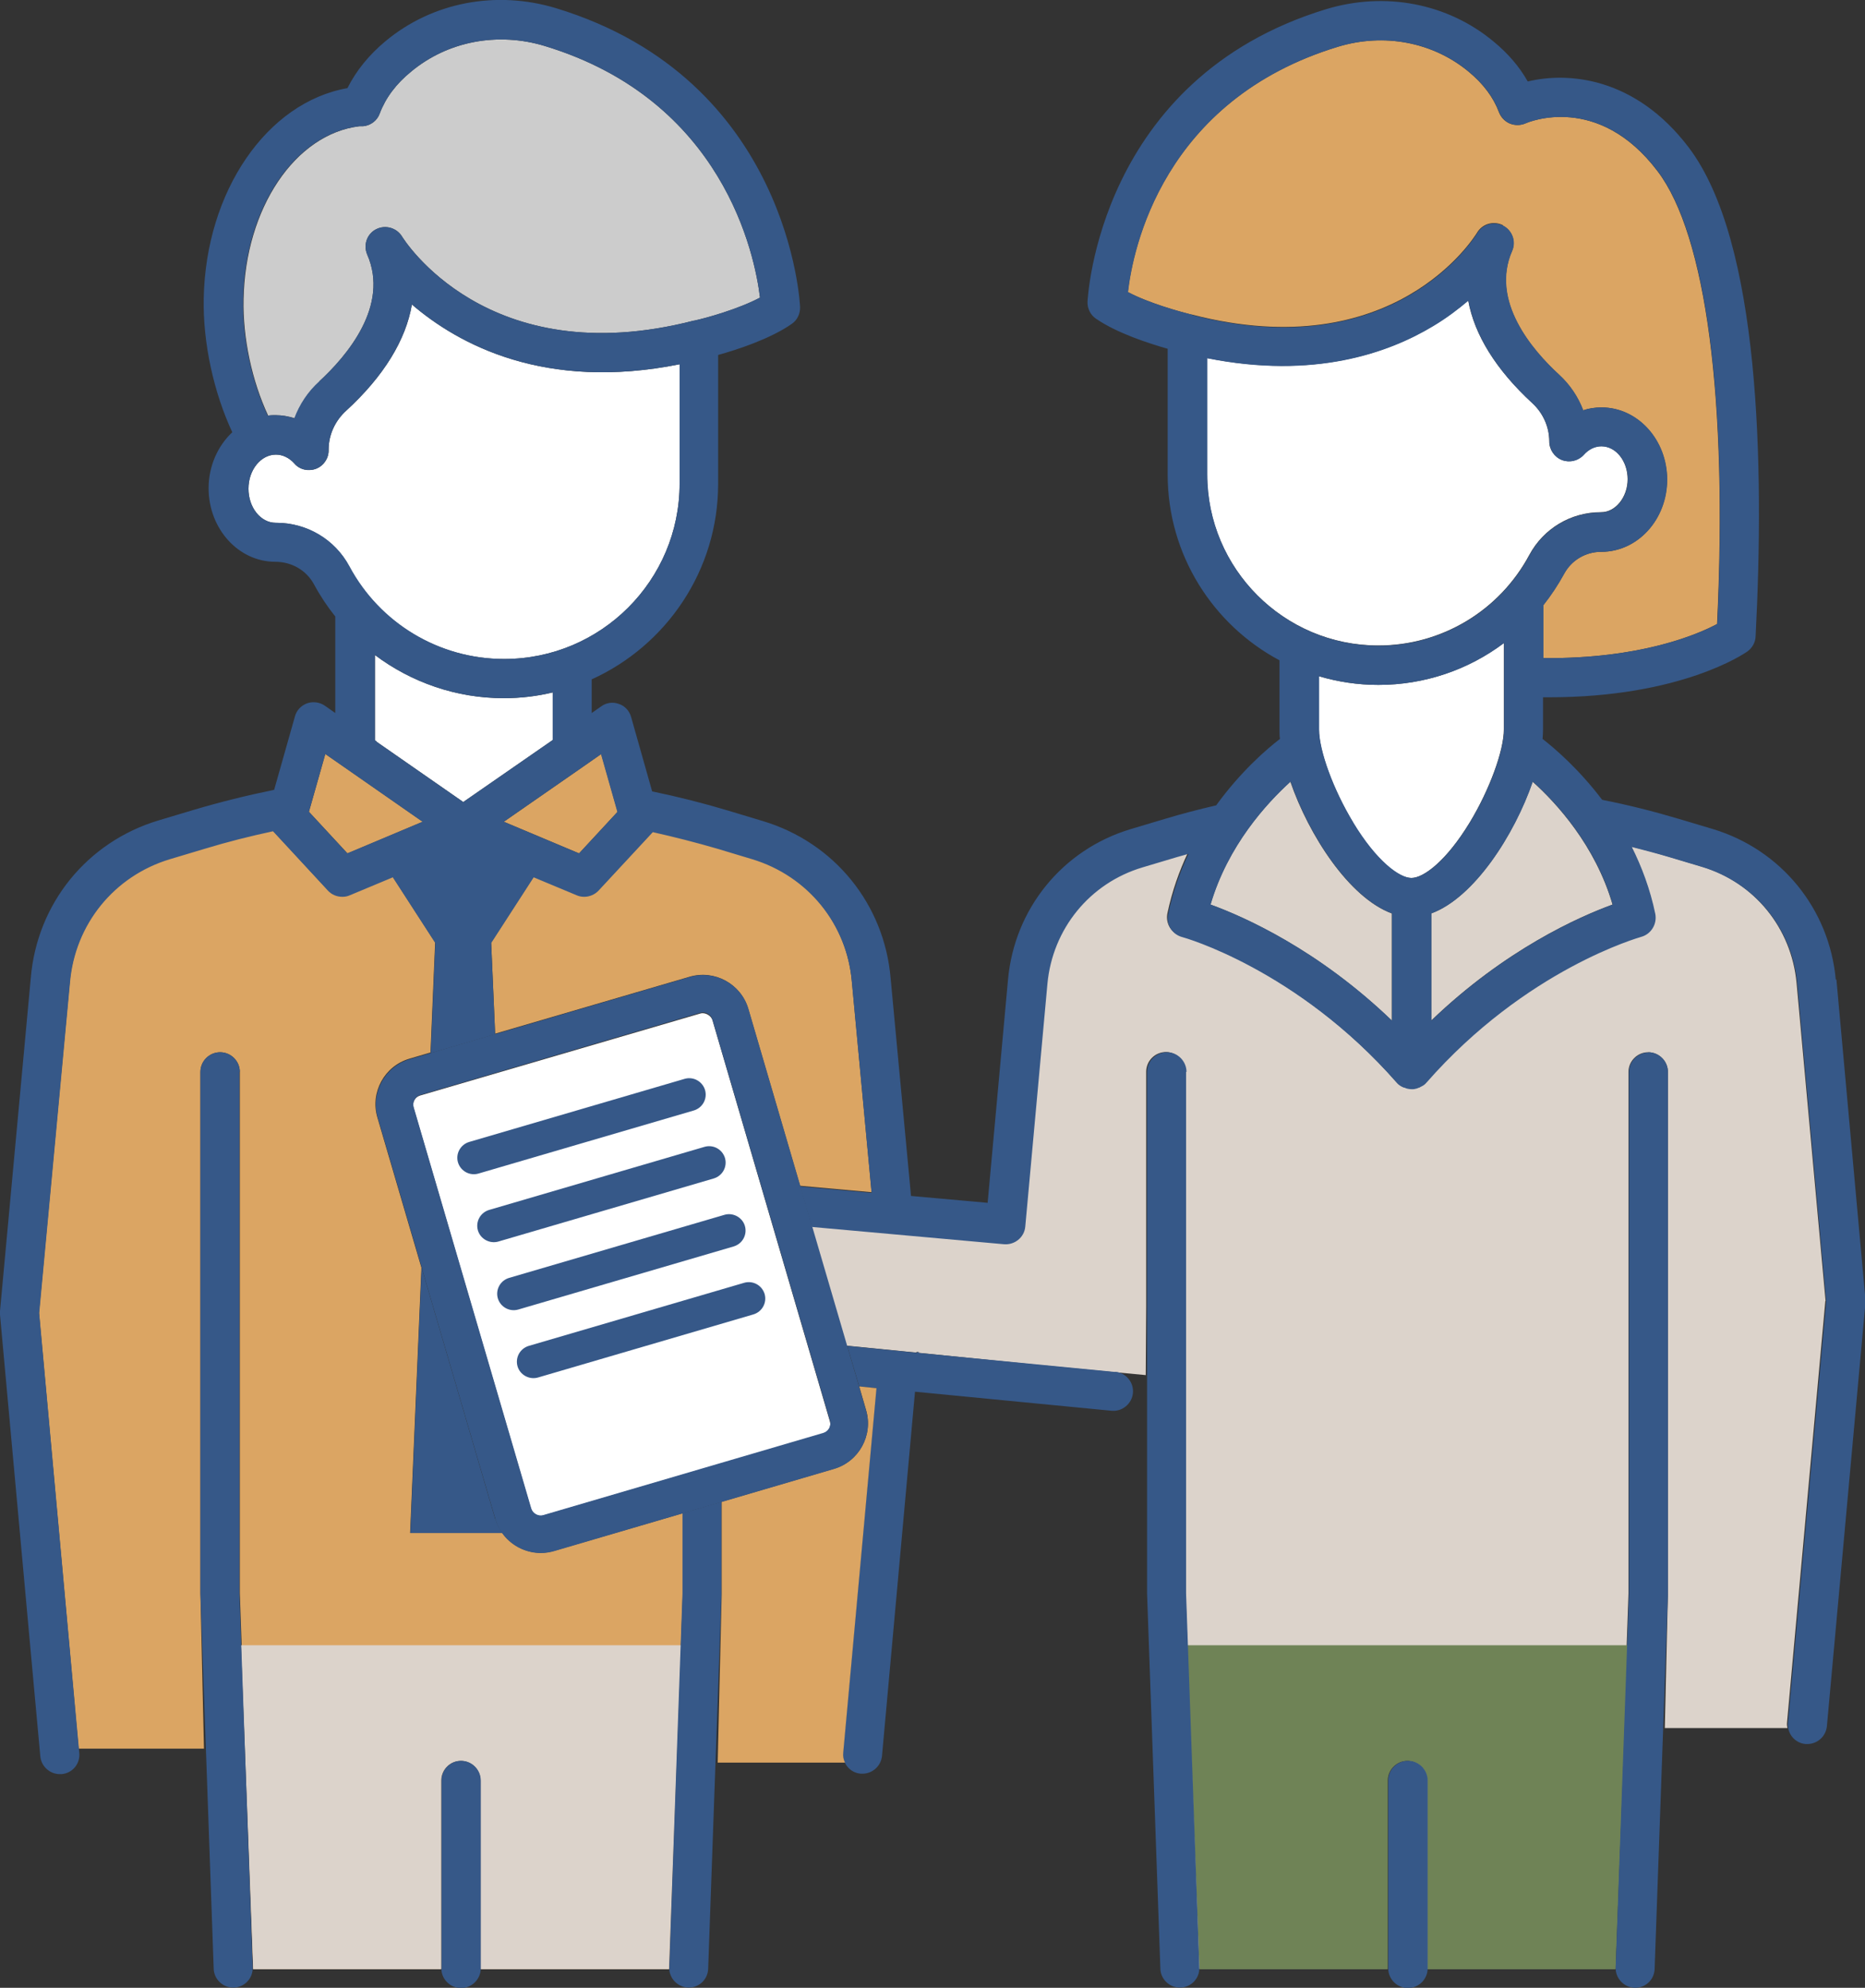
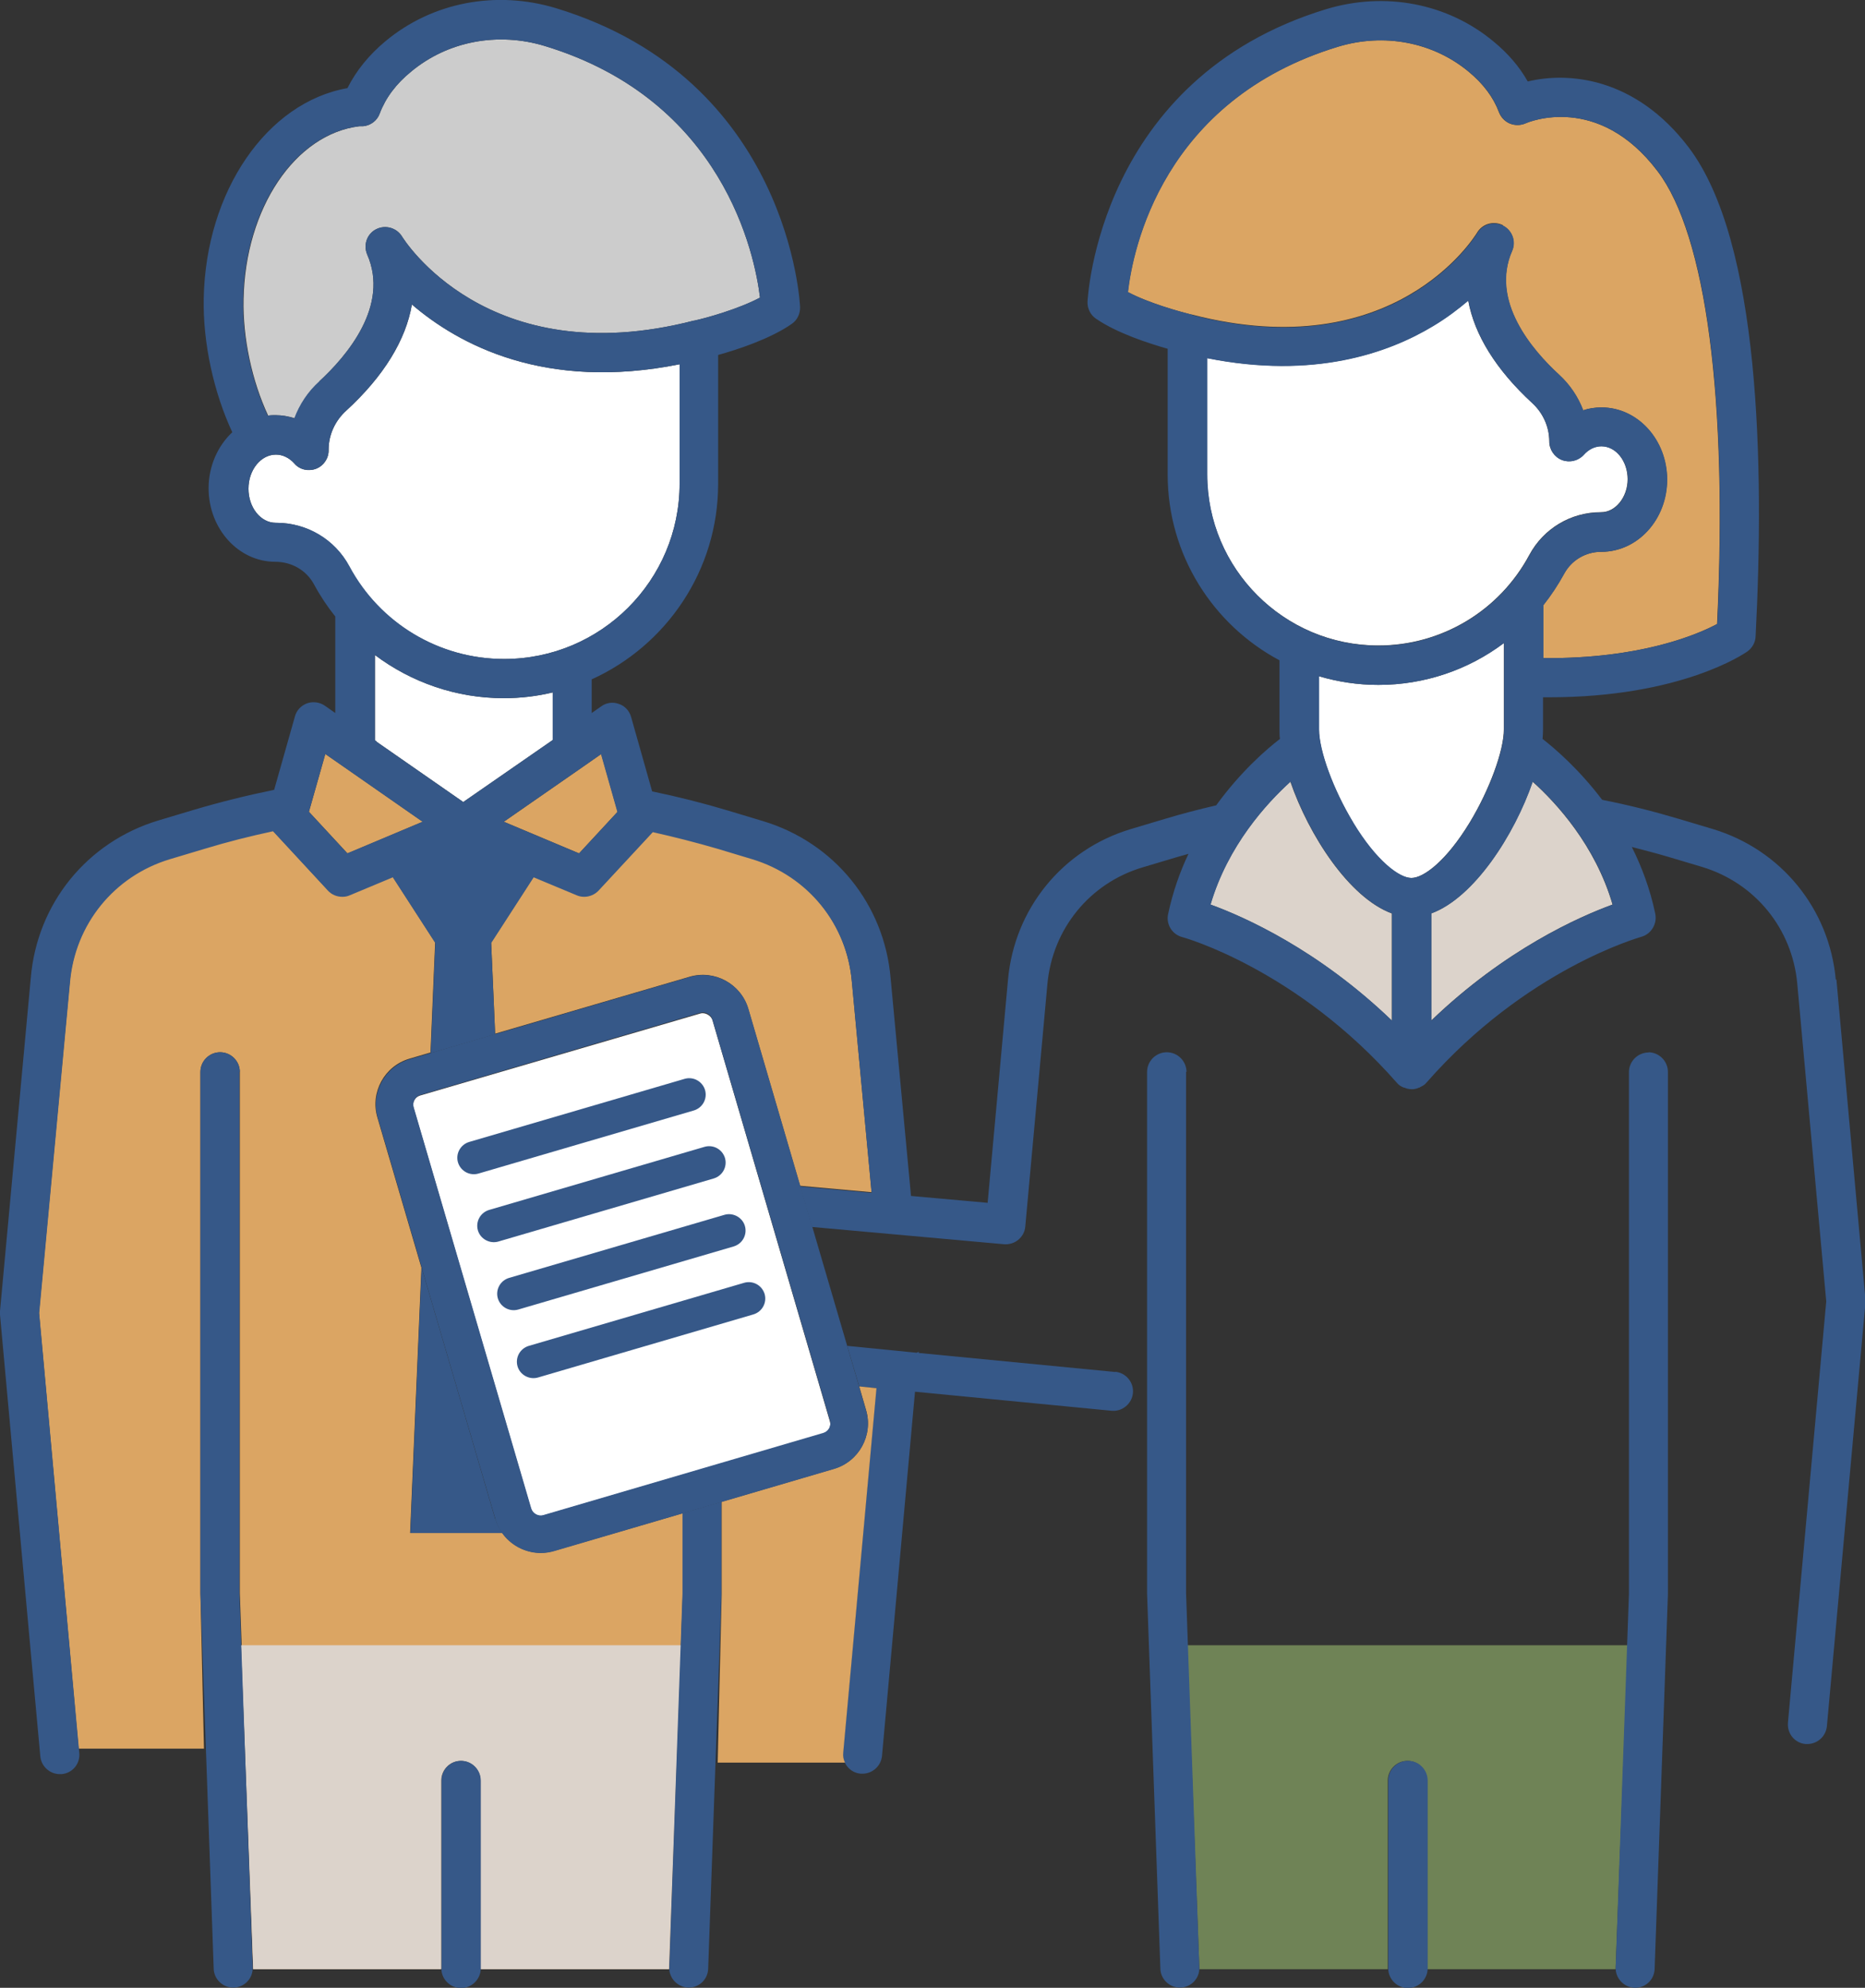
<svg xmlns="http://www.w3.org/2000/svg" viewBox="0 0 84.22 89.77">
  <rect x="0" y="0" width="84.22" height="89.77" fill="#333333" stroke="none" />
  <rect fill="#fff" height="19.76" rx=".44" transform="matrix(.96 -.281 .281 .96 -14.92 10.2)" width="14.06" x="21.05" y="47.2" />
  <path d="m31.14 44.11c1.13-.33 2.32.32 2.65 1.45l2.34 7.99 3.23.29-.89-9.5c-.22-2.63-1.99-4.81-4.51-5.57l-1.56-.47c-.96-.29-1.94-.54-2.92-.75l-2.45 2.64c-.17.19-.41.28-.65.28-.12 0-.23-.02-.34-.07l-1.94-.81-1.92 2.97.18 4.12z" fill="#dba563" />
  <path d="m30.82 68.34-5.81 1.7c-.89.26-1.82-.09-2.33-.81h-4.16l.51-11.98-1.99-6.79c-.33-1.13.32-2.32 1.45-2.65l.95-.28.21-4.97-1.92-2.97-1.94.81c-.11.05-.23.07-.34.07-.24 0-.48-.1-.65-.28l-2.48-2.68c-1.04.22-2.07.48-3.08.79l-1.57.47c-2.52.76-4.3 2.94-4.52 5.58l-1.39 14.93 1.48 16.25.31 3.44h5.66l-.16-7v-23.56c0-.49.4-.89.89-.89s.89.4.89.89v23.54l.6 16.91s0 .04 0 .06h8.51s0-.03 0-.04v-8.48c0-.49.4-.89.89-.89s.89.4.89.89v8.48s0 .03 0 .04h8.51s0-.04 0-.06l.6-16.88v-3.63z" fill="#dba563" />
-   <path d="m82.44 58.75-1.31-14.36c-.23-2.48-1.91-4.55-4.3-5.26l-1.54-.46c-.54-.16-1.08-.31-1.63-.44.45.9.83 1.9 1.06 3.02.1.46-.19.91-.64 1.04-.05.01-5.18 1.44-9.7 6.59 0 0-.01.01-.02.02-.01.02-.03.03-.04.04 0 0-.01.01-.02.02-.01 0-.02.02-.03.02-.01.01-.03.02-.04.03-.01 0-.02.02-.04.02-.02.02-.05.03-.08.04-.01 0-.03.02-.04.02h-.03s-.07.03-.1.04h-.01s-.02.01-.03.01h-.01c-.06.01-.11.02-.17.02-.06 0-.11 0-.17-.02h-.01s-.02 0-.03-.01h-.01s-.07-.02-.1-.04h-.03s-.03-.03-.04-.03c-.03-.01-.05-.03-.08-.04-.01 0-.02-.02-.04-.02-.01-.01-.03-.02-.04-.03-.01 0-.02-.02-.03-.02 0 0-.01-.01-.02-.02-.02-.01-.03-.03-.04-.04 0 0-.01-.01-.02-.02-4.51-5.15-9.65-6.57-9.7-6.59-.46-.12-.74-.58-.64-1.04.21-.99.53-1.9.92-2.72-.18.05-.35.1-.53.15l-1.54.46c-2.39.72-4.07 2.78-4.3 5.26l-1 10.96c-.04.49-.48.85-.96.8l-8.67-.78 1.58 5.4 3.13.31s.07-.03.1-.04v.05l5.44.55c.37.04 4.85.46 4.85.46l.02-3.09v-10.61c0-.49.4-.89.89-.89s.89.4.89.89v23.54l.6 16.91s0 .04 0 .06h8.51s0-.03 0-.04v-8.48c0-.49.4-.89.89-.89s.89.4.89.89v8.48s0 .03 0 .04h8.51s0-.04 0-.06l.6-16.88v-23.56c0-.49.4-.89.89-.89s.89.4.89.89v23.59l-.14 6.04h5.54c-.02-.08-.03-.17-.02-.25l1.73-19.03z" fill="#dcd3cb" />
  <path d="m13.95 36.66.74-2.61.84.58 3.56 2.48-3.4 1.43z" fill="#dba563" />
  <path d="m27.89 36.66-1.74 1.88-3.4-1.43 3.57-2.48.83-.58z" fill="#dba563" />
  <path d="m67.87 10.17c-.42-.21-.93-.07-1.17.34-.15.24-3.77 6.04-12.86 3.7h-.02c-.53-.13-1.94-.52-2.89-1.02.22-1.92 1.56-8.67 9.49-11.08 2.08-.63 4.28-.21 5.89 1.12.67.55 1.13 1.17 1.38 1.84.09.23.26.41.49.51.23.09.48.09.71-.01.13-.06 3.28-1.38 5.96 2.16 2.2 2.89 3.17 10.33 2.69 20.45-.88.47-3.45 1.58-7.85 1.54v-2.39c.35-.44.66-.91.94-1.42.33-.61.97-.99 1.67-.99h.01c1.64 0 2.97-1.46 2.97-3.26s-1.33-3.26-2.96-3.26c-.29 0-.57.04-.83.13-.23-.61-.6-1.16-1.09-1.61-1.22-1.12-3.11-3.33-2.12-5.59.19-.43 0-.93-.41-1.14z" fill="#dba563" />
  <path d="m58.27 35.3c.83 2.41 2.65 5.24 4.58 5.95v4.84c-3.35-3.22-6.68-4.69-8.19-5.24.78-2.66 2.53-4.57 3.61-5.55z" fill="#dcd3cb" />
  <path d="m69.06 25.06c-1.35 2.52-3.96 4.09-6.82 4.09-4.26 0-7.73-3.47-7.73-7.73v-5.25c4.81.96 8.18-.23 10.2-1.45.62-.37 1.14-.77 1.59-1.15.28 1.55 1.26 3.13 2.89 4.63.49.45.77 1.08.77 1.73 0 .37.23.71.57.84s.73.04.98-.23c.22-.25.5-.39.8-.39.66 0 1.19.67 1.19 1.49s-.56 1.5-1.21 1.49c-1.36 0-2.59.74-3.23 1.93z" fill="#fff" />
  <path d="m64.63 46.09v-4.84c1.93-.71 3.75-3.54 4.58-5.95 1.08.97 2.83 2.88 3.61 5.55-1.51.55-4.84 2.02-8.19 5.24z" fill="#dcd3cb" />
  <path d="m61.1 37.14c-.89-1.47-1.54-3.23-1.54-4.2v-2.4c.85.25 1.75.39 2.68.39 2.09 0 4.06-.68 5.67-1.89v3.9c0 .96-.65 2.73-1.54 4.2-1.05 1.73-2.08 2.51-2.64 2.51s-1.59-.77-2.64-2.51z" fill="#fff" />
  <path d="m73.51 74.3-.55 14.57s0 .04 0 .06h-8.51s0-.03 0-.04v-8.48c0-.49-.4-.89-.89-.89s-.89.4-.89.89v8.48s0 .03 0 .04h-8.51s0-.04 0-.06l-.55-14.57h19.87z" fill="#6f8356" />
  <path d="m30.76 74.3-.55 14.57s0 .04 0 .06h-8.51s0-.03 0-.04v-8.48c0-.49-.4-.89-.89-.89s-.89.4-.89.89v8.48s0 .03 0 .04h-8.49s0-.04 0-.06l-.55-14.57z" fill="#dcd3cb" />
  <path d="m14.43 17.23c-.51.46-.89 1.04-1.12 1.66-.28-.09-.56-.14-.86-.14-.12 0-.23 0-.34.02-.73-1.56-1.15-3.51-1.11-5.25.07-4.11 2.33-7.47 5.24-7.82h.1.06c.34-.03.64-.26.75-.58.26-.69.73-1.33 1.42-1.89 1.65-1.37 3.91-1.8 6.04-1.15 8.06 2.45 9.48 9.43 9.71 11.36-.98.52-2.42.92-2.97 1.04h-.02c-9.36 2.41-13.13-3.73-13.17-3.79-.24-.4-.75-.55-1.17-.34s-.59.71-.41 1.14c1.02 2.32-.92 4.59-2.17 5.74z" fill="#ccc" />
  <path d="m22.75 29.76c-2.93 0-5.61-1.61-6.99-4.19-.65-1.21-1.91-1.96-3.29-1.96h-.02c-.68 0-1.23-.69-1.23-1.54s.56-1.54 1.24-1.54c.3 0 .6.14.83.4.24.28.63.37.98.24.34-.13.57-.46.57-.83v-.04c0-.66.29-1.3.8-1.76 1.69-1.55 2.69-3.19 2.96-4.79 2.11 1.81 6.01 3.92 12.09 2.7v5.39c0 4.37-3.55 7.92-7.92 7.92z" fill="#fff" />
  <g fill="#365888">
    <path d="m74.45 47.53c-.49 0-.89.4-.89.89v23.56l-.6 16.88c-.01.49.38.89.86.91h.02c.48 0 .87-.38.88-.86l.6-16.91v-23.59c0-.49-.4-.89-.89-.89z" />
    <path d="m53.58 48.41c0-.49-.4-.89-.89-.89s-.89.4-.89.89v23.56l.6 16.93c.01.48.41.86.88.86h.02c.49-.01.88-.42.86-.91l-.6-16.91v-23.54z" />
    <path d="m63.58 79.52c-.49 0-.89.4-.89.89v8.48c0 .49.4.89.89.89s.89-.4.89-.89v-8.48c0-.49-.4-.89-.89-.89z" />
    <path d="m10.83 48.41c0-.49-.4-.89-.89-.89s-.89.4-.89.89v23.56l.6 16.93c.01.48.41.86.88.86h.02c.49-.01.88-.42.86-.91l-.6-16.91v-23.54z" />
    <path d="m20.82 79.52c-.49 0-.89.4-.89.89v8.48c0 .49.4.89.89.89s.89-.4.89-.89v-8.48c0-.49-.4-.89-.89-.89z" />
  </g>
  <path d="m20.92 36.22-3.94-2.74h.03l-.08-.05v-.75-3.1c1.65 1.24 3.68 1.95 5.82 1.95.76 0 1.5-.09 2.21-.26v2.15z" fill="#fff" />
  <path d="m82.9 44.24c-.29-3.2-2.47-5.87-5.55-6.8l-1.54-.46c-1.14-.34-2.29-.63-3.46-.86-1.05-1.39-2.14-2.32-2.69-2.75.01-.15.02-.29.02-.42v-1.46h.27c5.97 0 8.83-1.98 8.96-2.07.22-.16.36-.41.37-.68.4-7.73.2-17.83-3.02-22.08-2.42-3.19-5.46-3.42-7.27-2.98-.37-.66-.89-1.27-1.55-1.81-2.07-1.72-4.88-2.26-7.54-1.46-10.33 3.14-10.78 13.12-10.79 13.22-.01.3.13.59.38.76.94.65 2.39 1.12 3.24 1.36v5.68c0 3.63 2.05 6.79 5.05 8.39v3.13c0 .13 0 .28.02.42-.59.45-1.77 1.47-2.88 3-.78.18-1.55.38-2.31.61l-1.54.46c-3.08.92-5.26 3.59-5.55 6.8l-.92 10.08-3.46-.31-.92-9.82c-.28-3.35-2.54-6.14-5.77-7.11l-1.56-.47c-1.13-.34-2.28-.63-3.44-.87l-.95-3.36c-.08-.28-.28-.5-.55-.59-.27-.1-.57-.06-.8.11l-.43.3v-.99-.53c3.36-1.52 5.71-4.91 5.71-8.83v-5.82c.87-.24 2.36-.73 3.32-1.4.25-.17.39-.46.38-.76 0-.1-.47-10.29-11.02-13.5-2.71-.82-5.58-.27-7.69 1.48-.76.63-1.34 1.35-1.73 2.13-3.63.64-6.4 4.65-6.49 9.5-.04 2 .45 4.24 1.29 6.04-.65.61-1.07 1.52-1.07 2.53 0 1.83 1.35 3.32 3.01 3.32.75 0 1.41.39 1.75 1.02.28.52.6 1 .96 1.45v4.36l-.47-.33c-.23-.16-.53-.2-.8-.11-.27.1-.48.32-.55.59l-.94 3.32c-1.23.25-2.44.55-3.65.91l-1.57.47c-3.23.97-5.49 3.76-5.77 7.12l-1.39 15.04v.16l1.49 16.34.33 3.6c.04.46.43.81.88.81h.08c.49-.04.85-.47.8-.96l-.33-3.6-1.48-16.25 1.39-14.93c.22-2.63 1.99-4.82 4.52-5.58l1.57-.47c1.02-.31 2.05-.57 3.08-.79l2.48 2.68c.17.19.41.28.65.28.12 0 .23-.02.34-.07l1.94-.81 1.92 2.97-.21 4.97 2.91-.85-.18-4.12 1.92-2.97 1.94.81c.11.05.23.07.34.07.24 0 .48-.1.65-.28l2.45-2.64c.98.22 1.96.47 2.92.75l1.56.47c2.52.76 4.3 2.94 4.51 5.57l.89 9.5-3.23-.29.54 1.83 8.67.78c.48.04.92-.31.96-.8l1-10.96c.23-2.48 1.91-4.55 4.3-5.26l1.54-.46c.17-.05.35-.1.53-.15-.39.82-.71 1.73-.92 2.72-.1.46.18.92.64 1.04.05.01 5.18 1.44 9.7 6.59 0 0 .01.01.02.02.01.02.03.03.04.04 0 0 .01.01.02.02.01 0 .02.02.03.02.01.01.03.02.04.03.01 0 .02.02.04.02.02.02.05.03.08.04.01 0 .03.02.04.02h.03s.07.03.1.04h.01s.02.01.03.01h.01c.06.01.11.02.17.02.06 0 .11 0 .17-.02h.01s.02 0 .03-.01h.01s.07-.02.1-.04h.03s.03-.03.04-.03c.03-.01.05-.03.08-.04.01 0 .02-.02.04-.02.01-.01.03-.02.04-.03.01 0 .02-.02.03-.02 0 0 .01-.01.02-.02.02-.01.03-.03.04-.04 0 0 .01-.01.02-.02 4.51-5.15 9.65-6.57 9.7-6.59.45-.12.73-.58.64-1.04-.23-1.11-.61-2.12-1.06-3.02.54.14 1.09.28 1.63.44l1.54.46c2.39.72 4.07 2.78 4.3 5.26l1.31 14.36-1.73 19.03c-.04.49.31.92.8.96h.08c.45 0 .84-.35.88-.81l1.74-19.11c0-.05 0-.11 0-.16l-1.31-14.44zm-66.66-38.54s.07 0 .1 0h.06c.34-.03.64-.26.75-.58.26-.69.73-1.33 1.42-1.89 1.65-1.37 3.91-1.8 6.04-1.15 8.06 2.45 9.48 9.43 9.71 11.36-.98.52-2.42.92-2.97 1.04h-.02c-9.36 2.41-13.13-3.73-13.17-3.79-.24-.4-.75-.55-1.17-.34s-.59.71-.41 1.14c1.02 2.32-.92 4.59-2.17 5.74-.51.46-.89 1.04-1.12 1.66-.28-.09-.56-.14-.86-.14-.12 0-.23 0-.34.02-.73-1.56-1.15-3.51-1.11-5.25.07-4.11 2.33-7.47 5.24-7.82zm-3.77 17.91h-.02c-.68 0-1.23-.69-1.23-1.54s.56-1.54 1.24-1.54c.3 0 .6.14.83.4.24.28.63.37.98.24.34-.13.57-.46.57-.83v-.04c0-.66.29-1.3.8-1.76 1.69-1.55 2.69-3.19 2.96-4.79 2.11 1.81 6.01 3.92 12.09 2.7v5.39c0 4.37-3.55 7.92-7.92 7.92-2.93 0-5.61-1.61-6.99-4.19-.65-1.21-1.91-1.96-3.29-1.96zm3.22 14.93-1.74-1.88.74-2.61.83.58 3.56 2.48-3.4 1.43zm5.23-2.32-3.94-2.74h.03l-.08-.05v-.75-3.1c1.65 1.24 3.68 1.95 5.82 1.95.76 0 1.5-.09 2.21-.26v2.15zm5.23 2.32-3.4-1.43 3.56-2.47.83-.58.74 2.61-1.74 1.88zm27.69-24.33h-.01c-.53-.13-1.94-.51-2.89-1.02.22-1.92 1.56-8.67 9.49-11.08 2.08-.63 4.28-.21 5.89 1.12.67.55 1.13 1.17 1.38 1.84.09.23.26.41.49.51.23.09.48.09.71-.01.13-.06 3.28-1.38 5.96 2.16 2.2 2.89 3.17 10.33 2.69 20.45-.88.47-3.45 1.58-7.85 1.54v-2.39c.35-.44.66-.91.94-1.42.33-.61.97-.99 1.67-.99h.01c1.64 0 2.97-1.46 2.97-3.26s-1.33-3.26-2.96-3.26c-.29 0-.57.04-.83.13-.23-.61-.6-1.16-1.09-1.61-1.22-1.12-3.11-3.33-2.12-5.59.19-.43 0-.93-.41-1.14-.42-.21-.93-.07-1.17.34-.15.24-3.77 6.04-12.86 3.7h-.01zm.68 7.22v-5.25c4.81.96 8.18-.23 10.2-1.45.62-.37 1.14-.77 1.59-1.15.28 1.55 1.26 3.13 2.89 4.63.49.45.77 1.08.77 1.73 0 .37.23.71.57.84s.73.04.98-.23c.22-.25.5-.39.8-.39.66 0 1.19.67 1.19 1.49s-.56 1.5-1.21 1.49c-1.36 0-2.59.74-3.23 1.93-1.35 2.52-3.96 4.09-6.82 4.09-4.26 0-7.73-3.47-7.73-7.73zm8.34 24.66c-3.35-3.22-6.68-4.69-8.19-5.24.78-2.66 2.53-4.57 3.61-5.55.83 2.41 2.65 5.24 4.58 5.95zm.89-6.44c-.55 0-1.59-.77-2.64-2.51-.89-1.47-1.54-3.23-1.54-4.2v-2.4c.85.25 1.75.39 2.68.39 2.09 0 4.06-.68 5.67-1.89v3.9c0 .96-.65 2.73-1.54 4.2-1.05 1.73-2.08 2.51-2.64 2.51zm.89 6.44v-4.84c1.93-.71 3.75-3.54 4.58-5.95 1.08.97 2.83 2.88 3.61 5.55-1.51.55-4.84 2.02-8.19 5.24z" fill="#365888" />
  <path d="m50.37 61.96-8.88-.86v-.05s-.07.03-.1.04l-3.13-.31.54 1.83.77.08-1.5 16.45c-.04.49.31.92.8.96h.08c.45 0 .84-.35.88-.81l1.49-16.44 8.87.86c.48.05.92-.31.97-.79.05-.49-.31-.92-.79-.97z" fill="#365888" />
  <path d="m22.36 68.59-3.32-11.34-.51 11.98h4.16c-.14-.19-.25-.4-.32-.64z" fill="#365888" />
  <path d="m30.82 68.34v3.63l-.6 16.88c-.01.49.38.89.86.91h.02c.48 0 .87-.38.88-.86l.6-16.91v-4.17l-1.77.52z" fill="#365888" />
  <path d="m39.57 62.69-.77-.08.31 1.07c.33 1.13-.32 2.32-1.45 2.65l-5.07 1.49v4.17l-.18 7.61h5.75c-.07-.14-.1-.29-.08-.46l1.5-16.45z" fill="#dba563" />
  <path d="m32.23 53.22c.4-.12.62-.53.51-.92-.12-.4-.53-.62-.92-.51l-9.73 2.85c-.4.12-.62.53-.51.92s.53.62.92.51z" fill="#365888" />
  <path d="m31.33 50.15c.4-.12.62-.53.51-.92-.12-.4-.53-.62-.92-.51l-9.73 2.85c-.4.12-.62.53-.51.92.12.4.53.62.92.51z" fill="#365888" />
  <path d="m39.11 63.69-5.31-18.12c-.33-1.13-1.52-1.78-2.65-1.45l-12.64 3.71c-1.13.33-1.78 1.52-1.45 2.65l5.31 18.12c.33 1.13 1.52 1.78 2.65 1.45l12.64-3.71c1.13-.33 1.78-1.52 1.45-2.65zm-1.93 1.02-12.64 3.71c-.23.07-.48-.07-.55-.3l-5.31-18.12c-.07-.23.07-.48.3-.55l12.64-3.71c.23-.07.48.07.55.3l5.31 18.12c.07.23-.07.48-.3.55z" fill="#365888" />
  <path d="m33.13 56.29c.4-.12.62-.53.51-.92s-.53-.62-.92-.51l-9.73 2.85c-.4.12-.62.53-.51.92.12.4.53.62.92.51z" fill="#365888" />
  <path d="m33.61 57.93-9.73 2.85c-.4.12-.62.53-.51.92s.53.62.92.51l9.73-2.85c.4-.12.62-.53.51-.92-.12-.4-.53-.62-.92-.51z" fill="#365888" />
</svg>